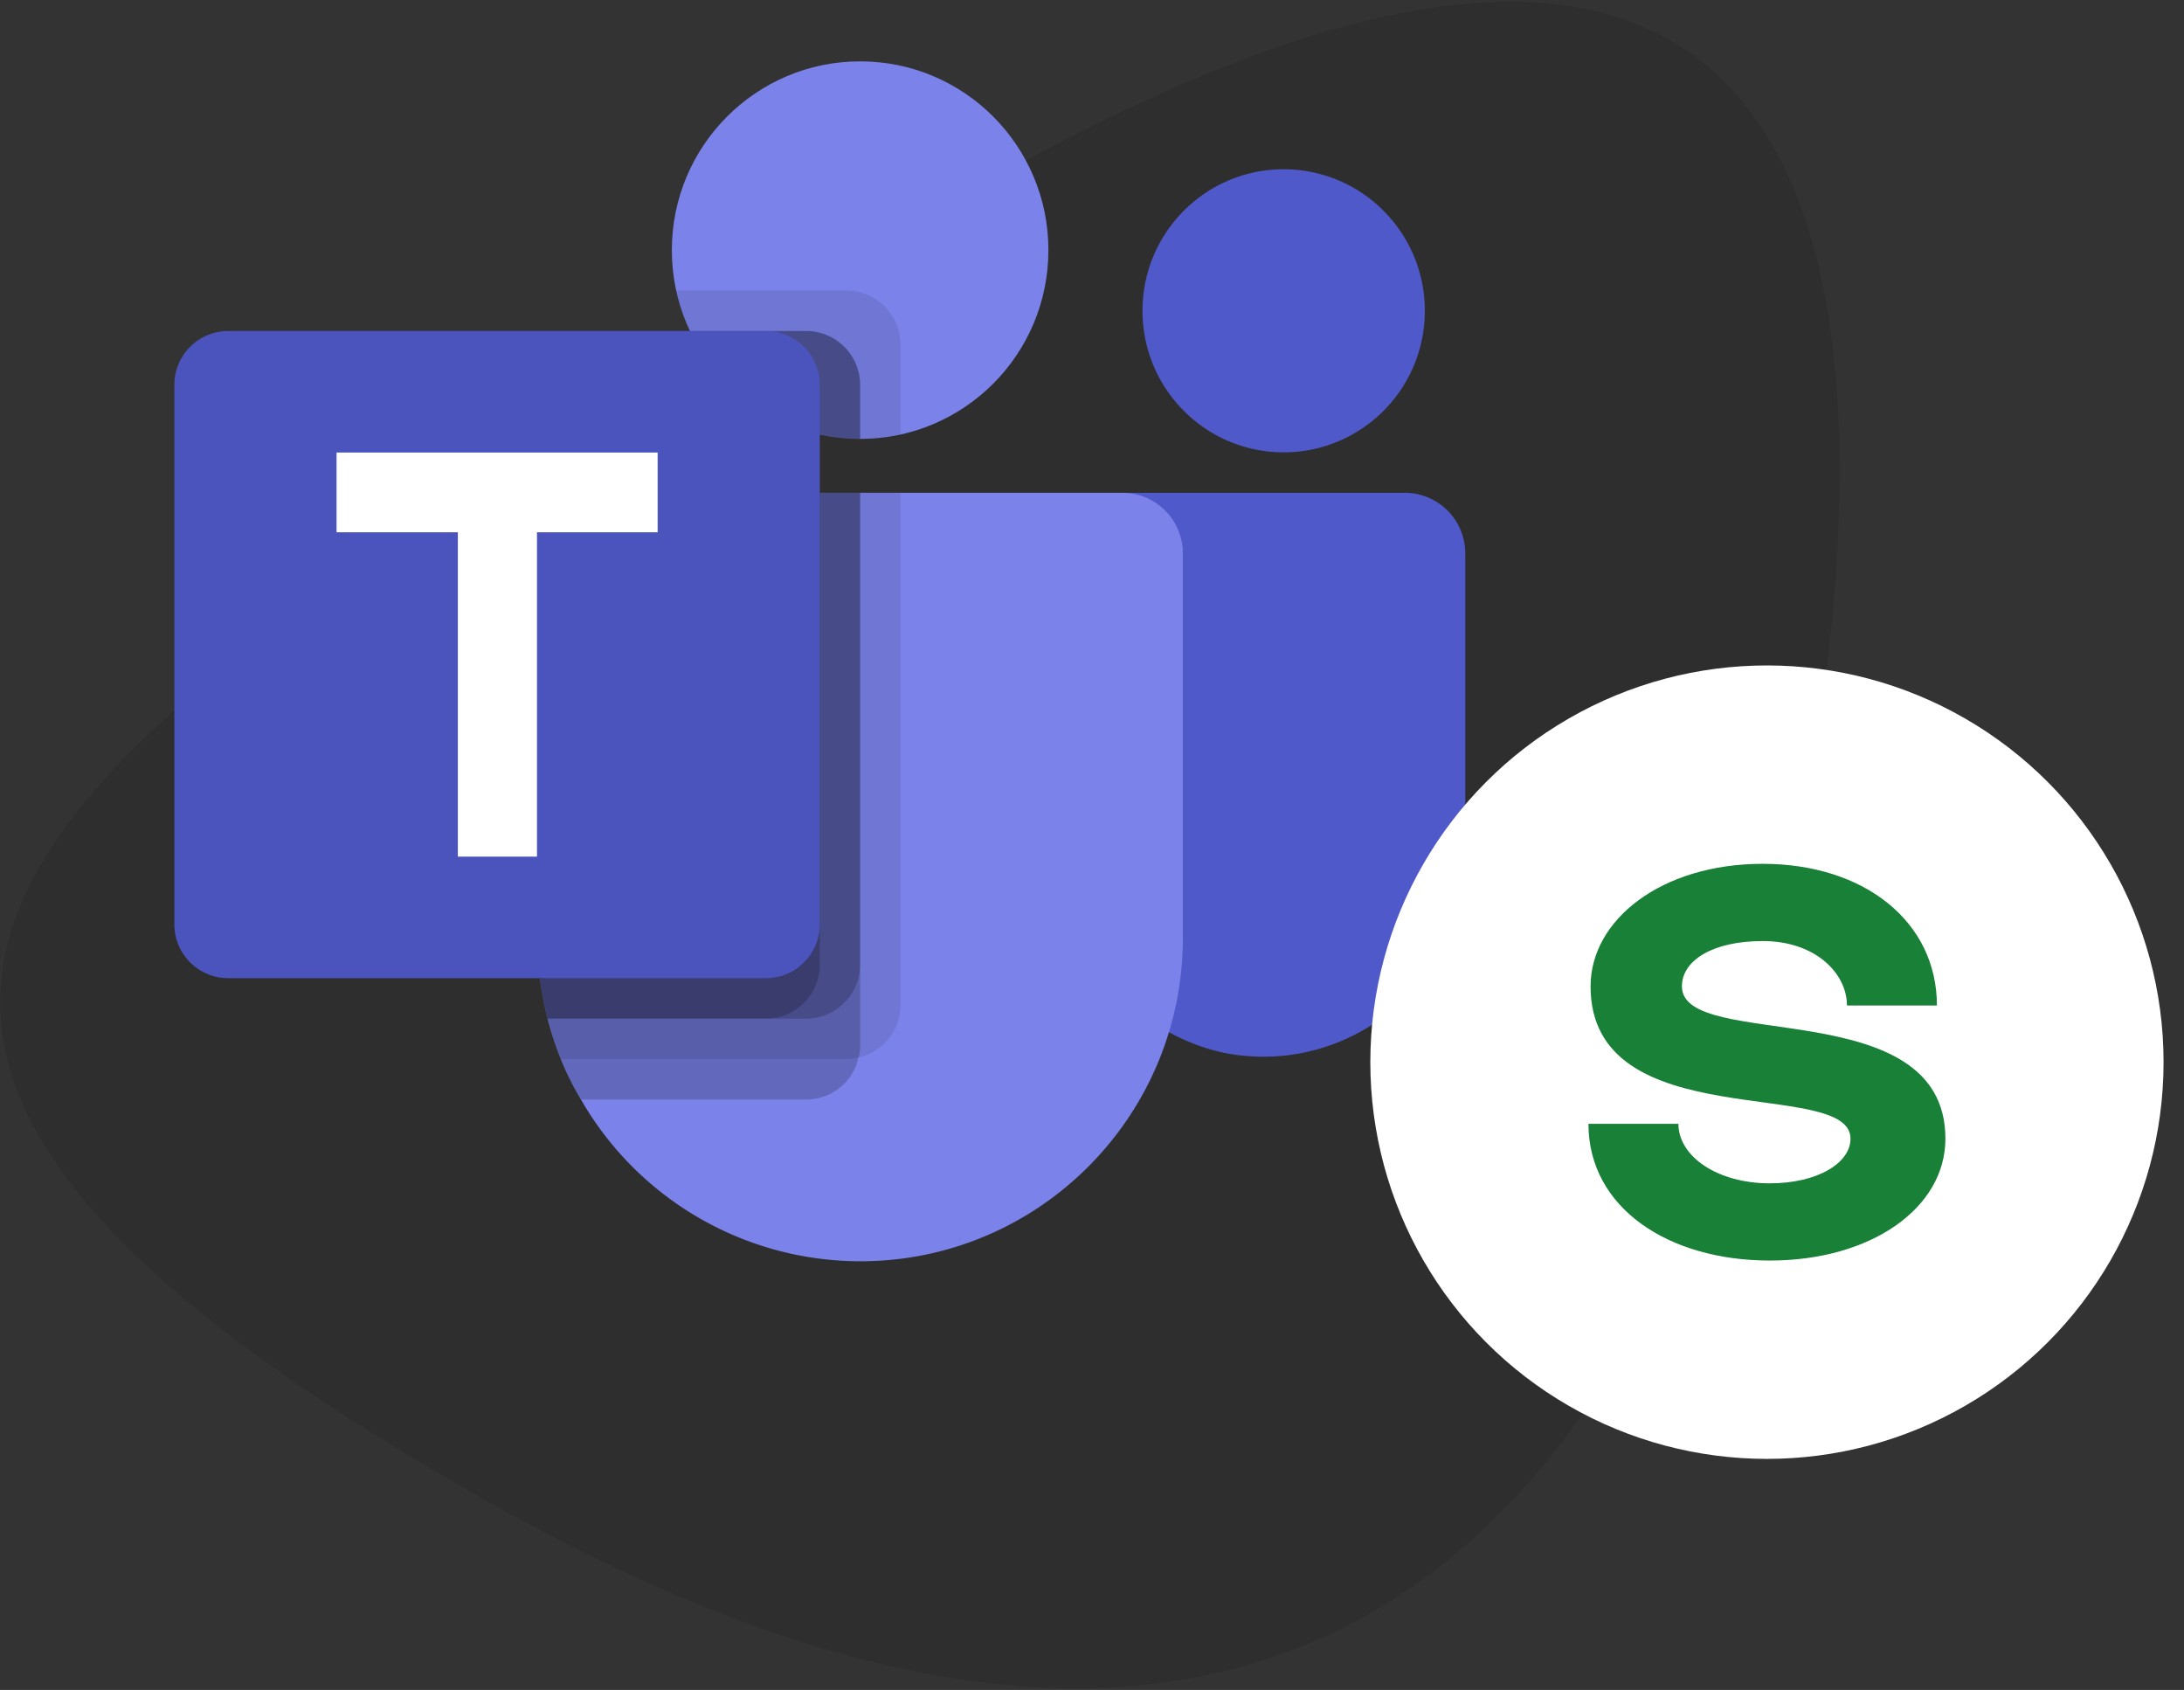
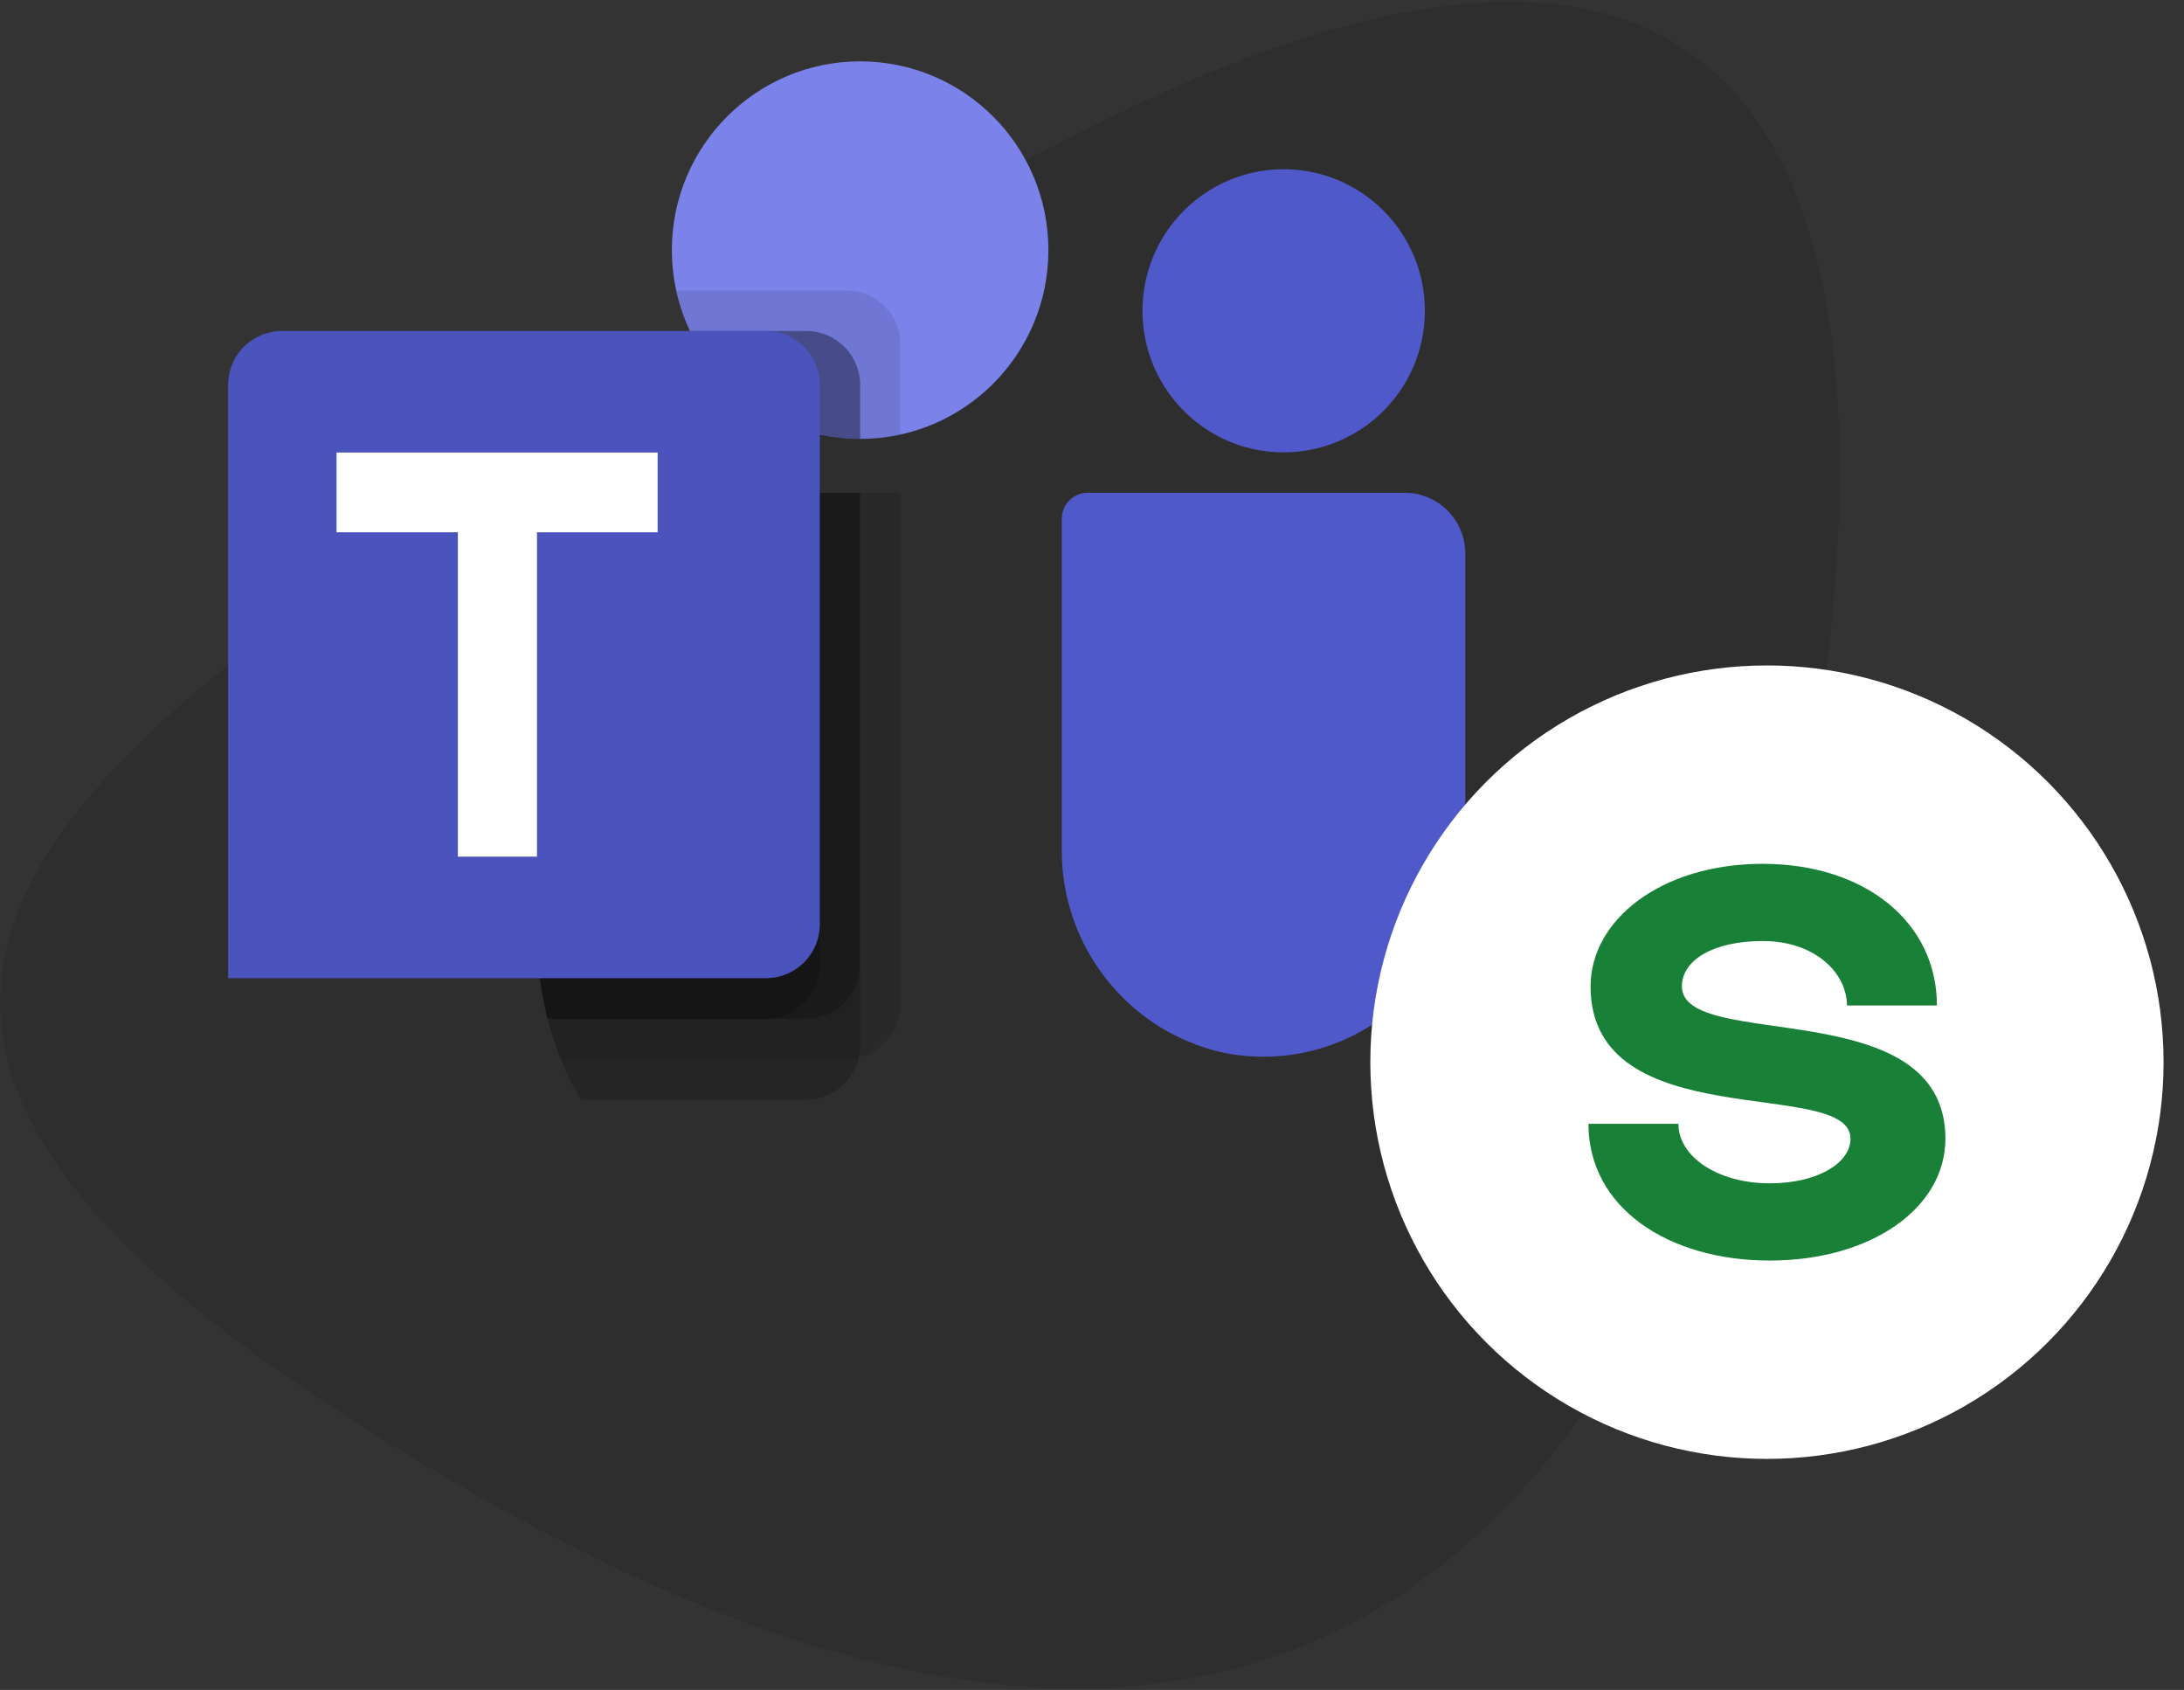
<svg xmlns="http://www.w3.org/2000/svg" width="106" height="82" fill="none">
  <rect width="100%" height="100%" fill="#333333" stroke="none" />
  <path fill="#000" fill-opacity=".1" d="M86.585 44.493c-4.888 22.315-19.46 52.934-63.052 28.283C-20.06 48.126 2.775 35.7 44.55 10.762c50.857-30.359 46.923 11.417 42.035 33.731z" />
  <path fill="#7B83EB" d="M41.746 21.296c5.047 0 9.138-4.1 9.138-9.16 0-5.058-4.09-9.159-9.138-9.159-5.046 0-9.138 4.101-9.138 9.16s4.092 9.16 9.138 9.16z" />
  <path fill="#000" d="M41.093 14.1h-8.276l.04.18.006.016.043.169c1.25 4.75 6.01 7.667 10.797 6.617v-4.369a2.62 2.62 0 0 0-2.61-2.614z" opacity=".1" />
  <path fill="#000" d="M39.137 16.061H33.49a9.135 9.135 0 0 0 8.256 5.236v-2.62a2.622 2.622 0 0 0-2.61-2.616z" opacity=".2" />
  <path fill="#5059C9" d="M62.303 21.948c3.784 0 6.851-3.075 6.851-6.868s-3.067-6.867-6.851-6.867-6.852 3.074-6.852 6.867 3.068 6.868 6.852 6.868zm5.876 1.965h-15.39c-.694 0-1.255.562-1.255 1.256v15.915c-.086 4.748 3.15 8.91 7.767 9.978 5.296 1.114 10.494-2.287 11.605-7.599.138-.662.21-1.336.21-2.01V26.855a2.939 2.939 0 0 0-2.937-2.944z" />
-   <path fill="#7B83EB" d="M57.41 26.856v18.643c.004 8.667-7 15.696-15.646 15.7a15.65 15.65 0 0 1-13.568-7.848 14.065 14.065 0 0 1-.979-1.962 16.039 16.039 0 0 1-.645-1.963 16.162 16.162 0 0 1-.49-3.924V26.856a2.937 2.937 0 0 1 2.93-2.944h25.461a2.937 2.937 0 0 1 2.936 2.936v.008z" />
  <path fill="#000" d="M39.137 16.061H33.49a9.135 9.135 0 0 0 8.256 5.236v-2.62a2.622 2.622 0 0 0-2.61-2.616z" opacity=".2" />
  <path fill="#000" d="M43.704 23.913v24.865a2.59 2.59 0 0 1-2.037 2.531 1.932 1.932 0 0 1-.568.08h-13.88a16.048 16.048 0 0 1-.644-1.963 16.157 16.157 0 0 1-.49-3.924V26.856a2.937 2.937 0 0 1 2.93-2.944h14.689z" opacity=".1" />
  <path fill="#000" d="M41.746 23.913V50.74c.003.191-.023.383-.079.57a2.587 2.587 0 0 1-2.526 2.04H28.2a14.076 14.076 0 0 1-.98-1.961 16.048 16.048 0 0 1-.644-1.963 16.157 16.157 0 0 1-.49-3.924V26.856a2.937 2.937 0 0 1 2.93-2.944h12.731z" opacity=".2" />
  <path fill="#000" d="M41.746 23.913v22.902a2.621 2.621 0 0 1-2.605 2.611H26.572a16.162 16.162 0 0 1-.49-3.924V26.856a2.937 2.937 0 0 1 2.93-2.944h12.734z" opacity=".2" />
  <path fill="#000" d="M29.02 23.913a2.937 2.937 0 0 0-2.937 2.935V45.5c.002 1.324.166 2.642.49 3.925h10.61a2.621 2.621 0 0 0 2.605-2.611v-22.9H29.02z" opacity=".2" />
-   <path fill="#4B53BC" d="M11.072 16.061h26.106c1.44 0 2.61 1.17 2.61 2.617v26.168a2.613 2.613 0 0 1-2.61 2.616H11.072a2.612 2.612 0 0 1-2.61-2.616V18.678a2.613 2.613 0 0 1 2.61-2.617z" />
+   <path fill="#4B53BC" d="M11.072 16.061h26.106c1.44 0 2.61 1.17 2.61 2.617v26.168a2.613 2.613 0 0 1-2.61 2.616H11.072V18.678a2.613 2.613 0 0 1 2.61-2.617z" />
  <path fill="#fff" d="M31.918 25.826h-5.855v15.739h-3.841V25.826h-5.888v-3.868h15.584v3.868z" />
  <circle cx="85.758" cy="51.538" r="19.25" fill="#fff" />
  <path fill="#198038" d="M89.814 55.251c0 1.17-1.581 2.166-3.919 2.166-2.544 0-4.434-1.306-4.434-2.888h-4.366c0 4.057 3.85 6.635 8.8 6.635 4.916 0 8.525-2.544 8.525-5.913 0-7.15-12.788-4.193-12.788-7.39 0-1.272 1.513-2.2 3.92-2.2 2.577 0 4.09 1.58 4.09 3.128h4.366c0-4.056-3.507-6.875-8.457-6.875-4.915 0-8.353 2.715-8.353 5.947 0 7.356 12.616 4.365 12.616 7.39z" />
</svg>